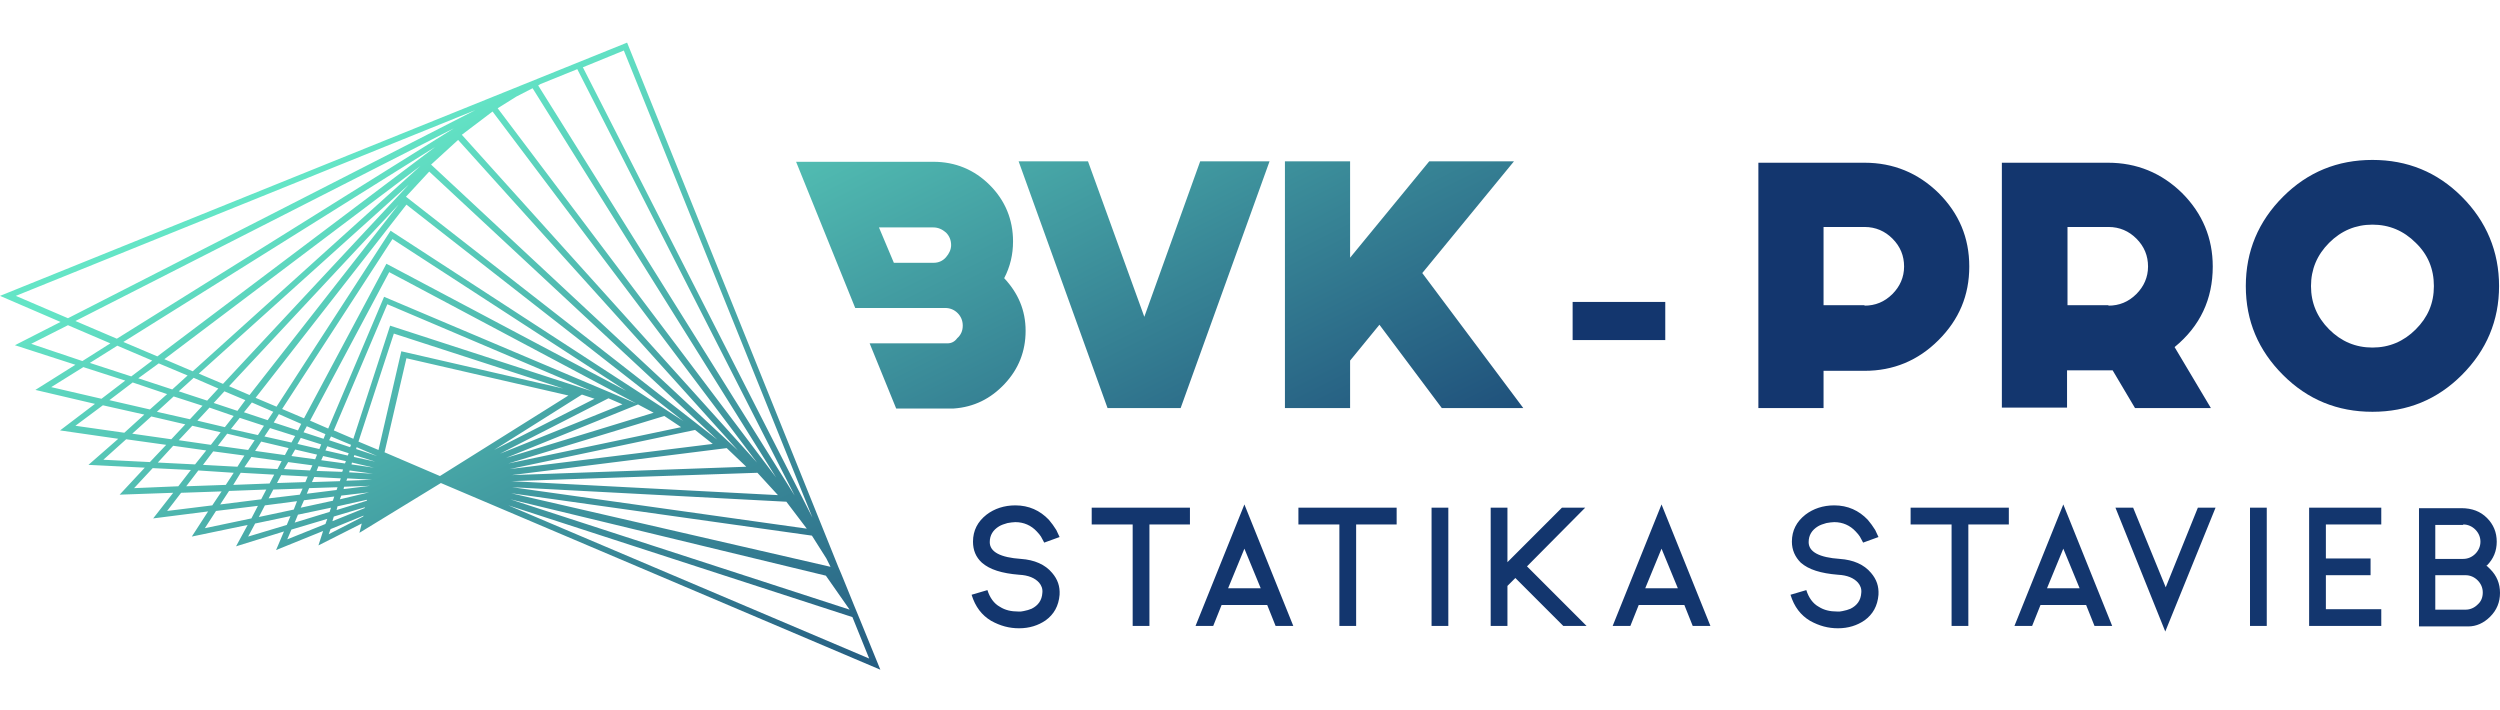
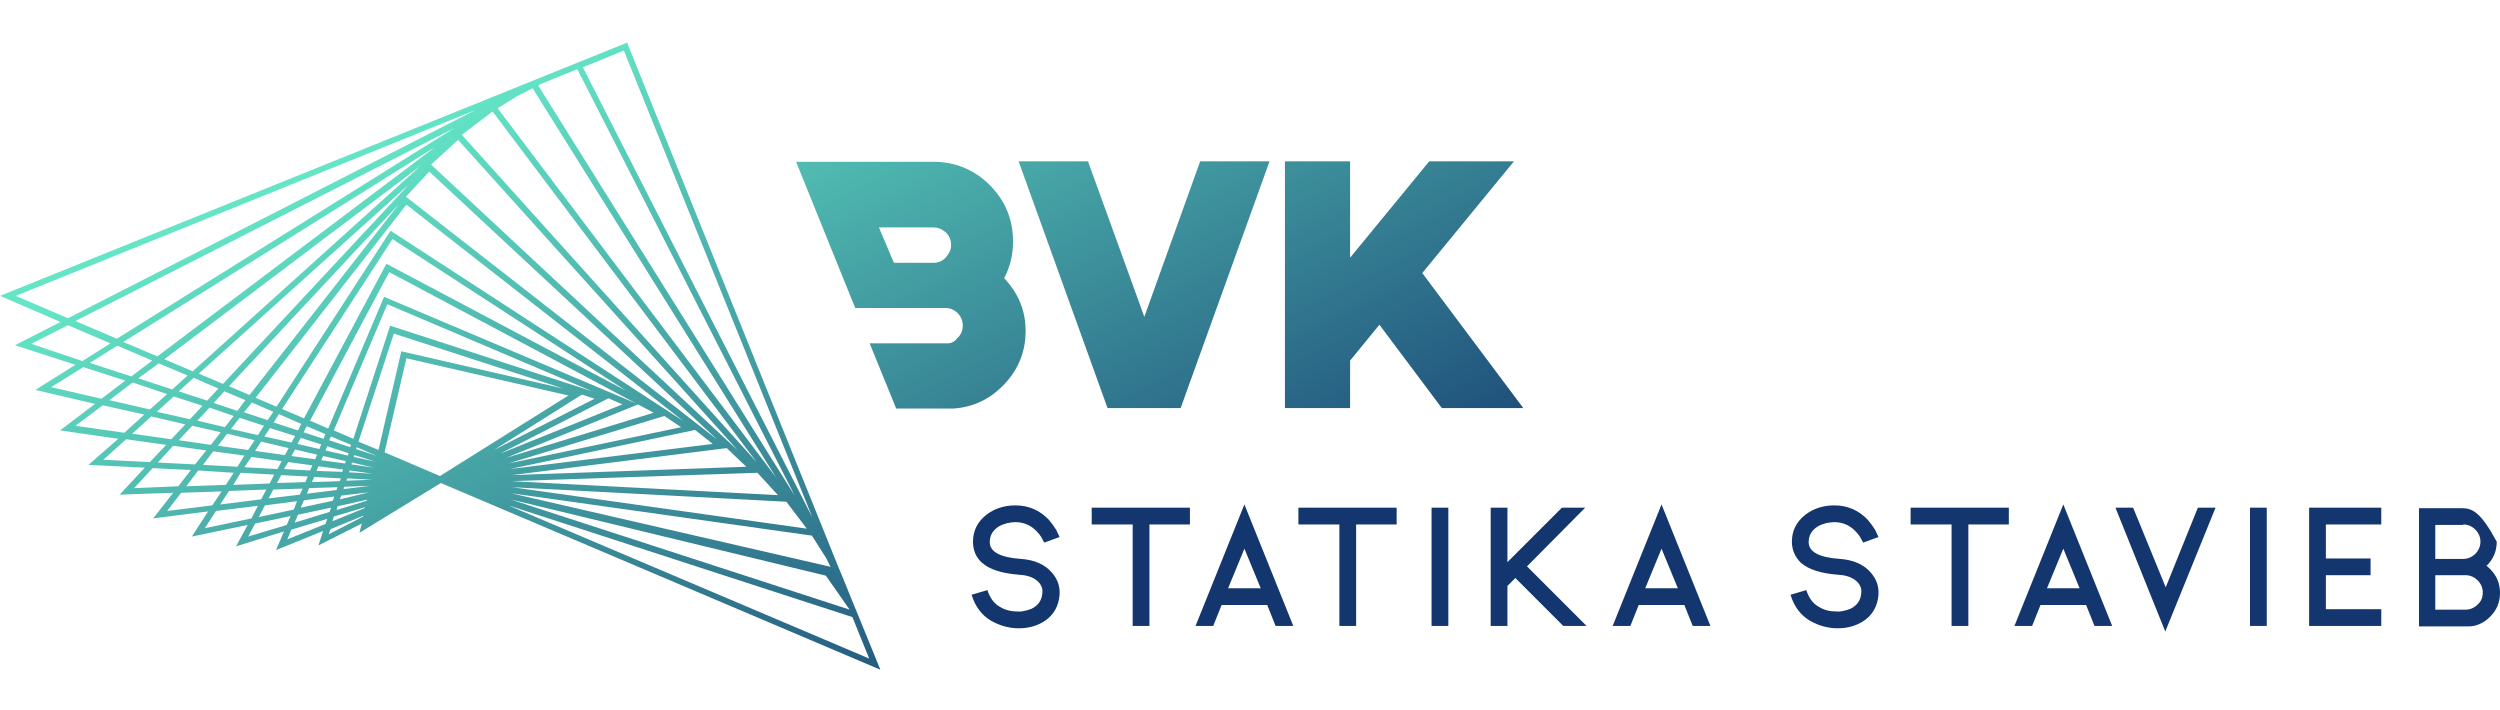
<svg xmlns="http://www.w3.org/2000/svg" width="176" height="50" viewBox="0 0 176 50" fill="none">
-   <path d="M71.743 44.231C72.464 44.231 73.087 44.034 73.612 43.674C74.201 43.248 74.529 42.658 74.595 41.871C74.628 41.281 74.464 40.789 74.07 40.331C73.579 39.741 72.825 39.413 71.874 39.347C70.432 39.249 69.679 38.856 69.679 38.167C69.679 37.676 69.908 37.315 70.334 37.053C70.498 36.955 70.695 36.889 70.924 36.824C71.121 36.791 71.317 36.758 71.481 36.758C72.071 36.758 72.596 36.988 72.989 37.414C73.12 37.545 73.218 37.676 73.284 37.774C73.349 37.873 73.415 38.036 73.513 38.2L74.595 37.807C74.496 37.61 74.431 37.446 74.365 37.315C74.201 37.053 74.038 36.824 73.841 36.594C73.218 35.939 72.432 35.578 71.481 35.578C70.695 35.578 70.006 35.808 69.449 36.234C68.826 36.725 68.499 37.348 68.499 38.135C68.499 38.725 68.695 39.216 69.121 39.609C69.679 40.101 70.531 40.363 71.743 40.462C72.399 40.494 72.858 40.691 73.153 41.019C73.317 41.215 73.415 41.445 73.382 41.74C73.349 42.264 73.087 42.625 72.628 42.854C72.465 42.92 72.268 42.985 72.071 43.018C72.006 43.018 71.94 43.051 71.874 43.051H71.678C71.186 43.051 70.76 42.953 70.4 42.723C69.974 42.494 69.679 42.068 69.515 41.543L68.4 41.871C68.663 42.723 69.121 43.313 69.777 43.706C70.432 44.067 71.055 44.231 71.743 44.231ZM76.856 35.742V36.922H79.74V44.067H80.92V36.922H83.772V35.742H76.856ZM86.459 41.412L87.606 38.626L88.754 41.412H86.459ZM87.606 35.513L84.165 44.067H85.41L86 42.592H89.212L89.802 44.067H91.048L87.606 35.513ZM91.408 35.742V36.922H94.292V44.067H95.472V36.922H98.324V35.742H91.408ZM101.962 35.742H100.782V44.067H101.962V35.742ZM111.597 35.742H109.959L106.124 39.577V35.742H104.944V44.067H106.124V41.248L106.681 40.691L110.057 44.067H111.696L107.501 39.872L111.597 35.742ZM115.825 41.412L116.972 38.626L118.12 41.412H115.825ZM116.972 35.513L113.531 44.067H114.777L115.366 42.592H118.578L119.168 44.067H120.414L116.972 35.513ZM129.394 44.231C130.115 44.231 130.738 44.034 131.262 43.674C131.852 43.248 132.18 42.658 132.245 41.871C132.278 41.281 132.114 40.789 131.721 40.331C131.229 39.741 130.476 39.413 129.525 39.347C128.083 39.249 127.329 38.856 127.329 38.167C127.329 37.676 127.559 37.315 127.985 37.053C128.149 36.955 128.345 36.889 128.575 36.824C128.771 36.791 128.968 36.758 129.132 36.758C129.722 36.758 130.246 36.988 130.639 37.414C130.771 37.545 130.869 37.676 130.934 37.774C131 37.873 131.066 38.036 131.164 38.2L132.245 37.807C132.147 37.61 132.082 37.446 132.016 37.315C131.852 37.053 131.688 36.824 131.492 36.594C130.869 35.939 130.082 35.578 129.132 35.578C128.345 35.578 127.657 35.808 127.1 36.234C126.477 36.725 126.149 37.348 126.149 38.135C126.149 38.725 126.379 39.216 126.772 39.609C127.329 40.101 128.181 40.363 129.394 40.462C130.05 40.494 130.508 40.691 130.803 41.019C130.967 41.215 131.066 41.445 131.033 41.74C131 42.264 130.738 42.625 130.279 42.854C130.115 42.92 129.918 42.985 129.722 43.018C129.656 43.018 129.591 43.051 129.525 43.051H129.328C128.837 43.051 128.411 42.953 128.05 42.723C127.624 42.494 127.329 42.068 127.165 41.543L126.051 41.871C126.313 42.723 126.772 43.313 127.428 43.706C128.083 44.067 128.706 44.231 129.394 44.231ZM134.507 35.742V36.922H137.391V44.067H138.571V36.922H141.422V35.742H134.507ZM144.11 41.412L145.257 38.626L146.404 41.412H144.11ZM145.257 35.513L141.816 44.067H143.061L143.651 42.592H146.863L147.453 44.067H148.698L145.257 35.513ZM150.173 35.742H148.928L152.435 44.46L155.974 35.742H154.729L152.467 41.347L150.173 35.742ZM159.58 35.742H158.4V44.067H159.58V35.742ZM163.742 42.92V40.494H166.888V39.315H163.742V36.922H167.642V35.742H162.562V44.067H167.642V42.887H163.742V42.92ZM171.444 42.887V40.494H173.574C173.902 40.494 174.197 40.626 174.426 40.855C174.656 41.084 174.787 41.379 174.787 41.707C174.787 42.035 174.689 42.33 174.426 42.559C174.197 42.789 173.902 42.92 173.574 42.92H171.444V42.887ZM173.41 36.922C173.738 36.922 174.033 37.053 174.263 37.282C174.492 37.512 174.623 37.807 174.623 38.135C174.623 38.462 174.492 38.757 174.263 38.987C174.033 39.216 173.738 39.347 173.41 39.347H171.444V36.955H173.41V36.922ZM175.049 39.839C175.016 39.872 175.016 39.839 175.082 39.806C175.541 39.347 175.77 38.79 175.77 38.135C175.77 37.479 175.541 36.922 175.082 36.463C174.623 36.004 174.033 35.775 173.279 35.775H170.297V44.1H173.771C174.328 44.1 174.853 43.87 175.311 43.411C175.77 42.953 176 42.395 176 41.74C176 41.084 175.77 40.527 175.311 40.068C175.147 39.904 175.082 39.839 175.049 39.839Z" fill="#13366E" />
-   <path d="M117.235 21.256H110.713V23.943H117.235V21.256ZM131.263 21.518C132.016 21.518 132.672 21.256 133.229 20.698C133.753 20.174 134.048 19.518 134.048 18.765C134.048 18.011 133.786 17.355 133.229 16.798C132.705 16.274 132.049 15.979 131.263 15.979H128.378V21.485H131.263V21.518ZM131.263 11.456C133.295 11.456 135.032 12.177 136.474 13.586C137.916 15.028 138.637 16.733 138.637 18.765C138.637 20.797 137.916 22.501 136.474 23.943C135.032 25.385 133.295 26.106 131.263 26.106H128.378V28.728H123.79V11.456H131.263ZM148.437 21.518C149.19 21.518 149.846 21.256 150.403 20.698C150.927 20.174 151.222 19.518 151.222 18.765C151.222 18.011 150.96 17.355 150.403 16.798C149.879 16.274 149.223 15.979 148.437 15.979H145.552V21.485H148.437V21.518ZM155.778 18.765C155.778 21.059 154.893 22.96 153.091 24.435L155.647 28.728H150.305L148.731 26.073H145.52V28.695H140.931V11.456H148.404C150.436 11.456 152.173 12.177 153.615 13.586C155.057 15.028 155.778 16.765 155.778 18.765ZM167.02 15.815C168.2 15.815 169.216 16.241 170.068 17.093C170.92 17.913 171.346 18.928 171.346 20.141C171.346 21.354 170.92 22.337 170.068 23.189C169.216 24.041 168.2 24.468 167.02 24.468C165.84 24.468 164.824 24.041 163.972 23.189C163.12 22.337 162.694 21.321 162.694 20.141C162.694 18.961 163.12 17.945 163.972 17.093C164.824 16.241 165.84 15.815 167.02 15.815ZM167.02 28.99C169.478 28.99 171.575 28.138 173.312 26.401C175.05 24.664 175.934 22.567 175.934 20.141C175.934 17.716 175.05 15.585 173.312 13.848C171.575 12.111 169.478 11.259 167.02 11.259C164.562 11.259 162.464 12.111 160.727 13.848C158.99 15.585 158.105 17.683 158.105 20.141C158.105 22.599 158.99 24.664 160.727 26.401C162.464 28.138 164.562 28.99 167.02 28.99Z" fill="#13366E" />
+   <path d="M71.743 44.231C72.464 44.231 73.087 44.034 73.612 43.674C74.201 43.248 74.529 42.658 74.595 41.871C74.628 41.281 74.464 40.789 74.07 40.331C73.579 39.741 72.825 39.413 71.874 39.347C70.432 39.249 69.679 38.856 69.679 38.167C69.679 37.676 69.908 37.315 70.334 37.053C70.498 36.955 70.695 36.889 70.924 36.824C71.121 36.791 71.317 36.758 71.481 36.758C72.071 36.758 72.596 36.988 72.989 37.414C73.12 37.545 73.218 37.676 73.284 37.774C73.349 37.873 73.415 38.036 73.513 38.2L74.595 37.807C74.496 37.61 74.431 37.446 74.365 37.315C74.201 37.053 74.038 36.824 73.841 36.594C73.218 35.939 72.432 35.578 71.481 35.578C70.695 35.578 70.006 35.808 69.449 36.234C68.826 36.725 68.499 37.348 68.499 38.135C68.499 38.725 68.695 39.216 69.121 39.609C69.679 40.101 70.531 40.363 71.743 40.462C72.399 40.494 72.858 40.691 73.153 41.019C73.317 41.215 73.415 41.445 73.382 41.74C73.349 42.264 73.087 42.625 72.628 42.854C72.465 42.92 72.268 42.985 72.071 43.018C72.006 43.018 71.94 43.051 71.874 43.051H71.678C71.186 43.051 70.76 42.953 70.4 42.723C69.974 42.494 69.679 42.068 69.515 41.543L68.4 41.871C68.663 42.723 69.121 43.313 69.777 43.706C70.432 44.067 71.055 44.231 71.743 44.231ZM76.856 35.742V36.922H79.74V44.067H80.92V36.922H83.772V35.742H76.856ZM86.459 41.412L87.606 38.626L88.754 41.412H86.459ZM87.606 35.513L84.165 44.067H85.41L86 42.592H89.212L89.802 44.067H91.048L87.606 35.513ZM91.408 35.742V36.922H94.292V44.067H95.472V36.922H98.324V35.742H91.408ZM101.962 35.742H100.782V44.067H101.962V35.742ZM111.597 35.742H109.959L106.124 39.577V35.742H104.944V44.067H106.124V41.248L106.681 40.691L110.057 44.067H111.696L107.501 39.872L111.597 35.742ZM115.825 41.412L116.972 38.626L118.12 41.412H115.825ZM116.972 35.513L113.531 44.067H114.777L115.366 42.592H118.578L119.168 44.067H120.414L116.972 35.513ZM129.394 44.231C130.115 44.231 130.738 44.034 131.262 43.674C131.852 43.248 132.18 42.658 132.245 41.871C132.278 41.281 132.114 40.789 131.721 40.331C131.229 39.741 130.476 39.413 129.525 39.347C128.083 39.249 127.329 38.856 127.329 38.167C127.329 37.676 127.559 37.315 127.985 37.053C128.149 36.955 128.345 36.889 128.575 36.824C128.771 36.791 128.968 36.758 129.132 36.758C129.722 36.758 130.246 36.988 130.639 37.414C130.771 37.545 130.869 37.676 130.934 37.774C131 37.873 131.066 38.036 131.164 38.2L132.245 37.807C132.147 37.61 132.082 37.446 132.016 37.315C131.852 37.053 131.688 36.824 131.492 36.594C130.869 35.939 130.082 35.578 129.132 35.578C128.345 35.578 127.657 35.808 127.1 36.234C126.477 36.725 126.149 37.348 126.149 38.135C126.149 38.725 126.379 39.216 126.772 39.609C127.329 40.101 128.181 40.363 129.394 40.462C130.05 40.494 130.508 40.691 130.803 41.019C130.967 41.215 131.066 41.445 131.033 41.74C131 42.264 130.738 42.625 130.279 42.854C130.115 42.92 129.918 42.985 129.722 43.018C129.656 43.018 129.591 43.051 129.525 43.051H129.328C128.837 43.051 128.411 42.953 128.05 42.723C127.624 42.494 127.329 42.068 127.165 41.543L126.051 41.871C126.313 42.723 126.772 43.313 127.428 43.706C128.083 44.067 128.706 44.231 129.394 44.231ZM134.507 35.742V36.922H137.391V44.067H138.571V36.922H141.422V35.742H134.507ZM144.11 41.412L145.257 38.626L146.404 41.412H144.11ZM145.257 35.513L141.816 44.067H143.061L143.651 42.592H146.863L147.453 44.067H148.698L145.257 35.513ZM150.173 35.742H148.928L152.435 44.46L155.974 35.742H154.729L152.467 41.347L150.173 35.742ZM159.58 35.742H158.4V44.067H159.58V35.742ZM163.742 42.92V40.494H166.888V39.315H163.742V36.922H167.642V35.742H162.562V44.067H167.642V42.887H163.742V42.92ZM171.444 42.887V40.494H173.574C173.902 40.494 174.197 40.626 174.426 40.855C174.656 41.084 174.787 41.379 174.787 41.707C174.787 42.035 174.689 42.33 174.426 42.559C174.197 42.789 173.902 42.92 173.574 42.92H171.444V42.887ZM173.41 36.922C173.738 36.922 174.033 37.053 174.263 37.282C174.492 37.512 174.623 37.807 174.623 38.135C174.623 38.462 174.492 38.757 174.263 38.987C174.033 39.216 173.738 39.347 173.41 39.347H171.444V36.955H173.41V36.922ZM175.049 39.839C175.016 39.872 175.016 39.839 175.082 39.806C175.541 39.347 175.77 38.79 175.77 38.135C174.623 36.004 174.033 35.775 173.279 35.775H170.297V44.1H173.771C174.328 44.1 174.853 43.87 175.311 43.411C175.77 42.953 176 42.395 176 41.74C176 41.084 175.77 40.527 175.311 40.068C175.147 39.904 175.082 39.839 175.049 39.839Z" fill="#13366E" />
  <path fill-rule="evenodd" clip-rule="evenodd" d="M61.977 47.148L31.038 34.005L25.302 37.512L25.466 36.856L22.418 38.397L22.746 37.381L19.435 38.724L19.992 37.413L16.617 38.462L17.436 36.955L13.503 37.774L14.65 36.004L10.783 36.496L12.192 34.693L8.423 34.824L10.193 32.923L6.227 32.727L8.325 30.891L4.228 30.301L6.686 28.433L2.491 27.45L5.309 25.68L1.049 24.303L4.261 22.665L0 20.829L44.148 3L59.027 39.937C59.027 39.937 59.355 40.691 59.584 41.281C59.814 41.871 60.535 43.608 60.535 43.608L61.977 47.148ZM55.946 34.89L40.641 4.868L38.051 5.917L37.888 6.015L55.946 34.89ZM35.921 35.152L59.814 42.919L58.142 40.527L35.921 35.152ZM35.987 34.726L58.47 39.904L58.175 39.314L57.159 37.708L35.987 34.726ZM53.292 32.563L34.676 7.851L32.513 9.489L53.292 32.563ZM35.888 33.022L50.178 31.252L48.933 30.268L35.888 33.022ZM36.019 33.448L52.538 32.858L51.161 31.547L36.019 33.448ZM36.019 33.874L54.767 34.857L53.324 33.284L36.019 33.874ZM34.774 31.678L41.853 28.073L40.968 27.778L34.774 31.678ZM27.072 31.842L30.972 33.513L40.018 27.843L28.612 25.221L27.072 31.842ZM43.82 28.466L42.837 28.04L35.2 31.94L43.82 28.466ZM24.876 30.891L27.465 22.927L41.689 27.548L27.268 21.419L23.499 30.301L24.876 30.891ZM39.657 27.352L27.727 23.484L25.236 31.088L26.646 31.678L28.252 24.73L39.657 27.352ZM25.073 31.612L26.547 32.104L25.105 31.481L25.073 31.612ZM46.769 29.285L35.79 32.628L47.949 30.072L46.769 29.285ZM44.797 28.408L27.4 19.158L21.828 29.613L23.106 30.17L27.039 20.895L44.797 28.408ZM44.918 28.472L35.626 32.235L46.016 29.056L44.918 28.472ZM19.861 28.794L21.402 29.449L27.203 18.568L44.082 27.515L27.629 16.831L19.861 28.794ZM21.369 30.432L22.778 30.891L22.91 30.564L21.599 30.006L21.369 30.432ZM24.712 31.317L23.303 30.727L23.172 30.99L24.646 31.481L24.712 31.317ZM24.483 32.071L24.548 31.907L23.041 31.416L22.91 31.711L24.483 32.071ZM26.416 32.497L24.942 32.038L24.909 32.169L26.416 32.497ZM24.745 32.694L26.318 32.923L24.778 32.563L24.745 32.694ZM55.356 35.316H55.258L36.052 34.3L56.798 37.217L55.356 35.316ZM51.948 31.711L32.25 9.85L30.349 11.587L51.948 31.711ZM28.579 13.848L50.506 30.957L30.218 12.079L28.579 13.848ZM48.113 29.646L28.612 14.406L17.993 28.007L19.468 28.63L27.498 16.241L27.695 16.372L48.113 29.646ZM16.125 27.188L17.567 27.81L28.055 14.406L16.125 27.188ZM18.845 29.58L19.239 28.99L17.731 28.335L17.174 29.023L18.845 29.58ZM21.205 29.842L19.632 29.154L19.271 29.744L20.976 30.301L21.205 29.842ZM20.517 31.153L20.779 30.695L19.009 30.137L18.616 30.727L20.517 31.153ZM22.614 31.285L21.172 30.826L20.943 31.252L22.483 31.612L22.614 31.285ZM22.188 32.333L22.32 32.006L20.779 31.645L20.517 32.104L22.188 32.333ZM24.352 32.464L22.746 32.104L22.614 32.399L24.286 32.628L24.352 32.464ZM24.089 33.218L24.155 33.054L22.418 32.825L22.287 33.153L24.089 33.218ZM26.253 33.349L24.614 33.12L24.581 33.251L26.253 33.349ZM24.384 33.841L26.187 33.775L24.45 33.677L24.384 33.841ZM36.347 6.802L35.036 7.621L54.635 33.611L37.494 6.212L36.347 6.802ZM15.699 27.024L28.776 12.996L13.995 26.303L15.699 27.024ZM11.569 25.287L13.569 26.139L29.596 11.685L11.569 25.287ZM14.585 28.204L15.371 27.352L13.634 26.598L12.585 27.548L14.585 28.204ZM17.272 28.171L15.797 27.548L15.044 28.368L16.715 28.925L17.272 28.171ZM15.83 30.072L16.453 29.285L14.749 28.695L13.896 29.613L15.83 30.072ZM18.583 29.974L16.879 29.416L16.256 30.203L18.157 30.629L18.583 29.974ZM17.469 31.678L17.928 30.99L15.994 30.531L15.338 31.383L17.469 31.678ZM20.32 31.547L18.387 31.088L17.96 31.743L20.058 32.038L20.32 31.547ZM19.534 33.022L19.829 32.464L17.698 32.169L17.207 32.891L19.534 33.022ZM21.992 32.759L20.288 32.53L19.992 33.022L21.828 33.12L21.992 32.759ZM21.5 33.939L21.664 33.546L19.796 33.448L19.501 34.005L21.5 33.939ZM23.991 33.677L22.123 33.579L21.959 33.939L23.925 33.874L23.991 33.677ZM23.696 34.496L23.762 34.3L21.762 34.365L21.599 34.759L23.696 34.496ZM26.056 34.202L24.221 34.267L24.188 34.431L26.056 34.202ZM23.925 35.152L25.99 34.66L24.024 34.89L23.925 35.152ZM11.078 25.09L30.644 10.341L8.685 24.074L11.078 25.09ZM5.309 22.599L8.226 23.845L31.955 9.031L5.309 22.599ZM9.242 26.499L10.717 25.385L8.259 24.336L6.326 25.549L9.242 26.499ZM13.208 26.434L11.176 25.582L9.734 26.631L12.127 27.417L13.208 26.434ZM10.553 28.826L11.766 27.745L9.341 26.925L7.702 28.171L10.553 28.826ZM14.257 28.564L12.225 27.909L11.045 28.99L13.372 29.515L14.257 28.564ZM12.061 30.924L13.044 29.875L10.652 29.318L9.308 30.531L12.061 30.924ZM15.535 30.432L13.536 29.974L12.585 30.99L14.847 31.317L15.535 30.432ZM13.733 32.694L14.519 31.711L12.192 31.383L11.111 32.563L13.733 32.694ZM17.207 32.071L15.011 31.776L14.29 32.727L16.715 32.858L17.207 32.071ZM15.896 34.136L16.453 33.284L13.962 33.12L13.11 34.234L15.896 34.136ZM19.304 33.415L16.945 33.284L16.42 34.136L18.977 34.038L19.304 33.415ZM18.387 35.152L18.747 34.464L16.125 34.562L15.502 35.513L18.387 35.152ZM21.303 34.398L19.239 34.464L18.911 35.086L21.107 34.824L21.303 34.398ZM20.681 35.873L20.91 35.283L18.649 35.578L18.223 36.397L20.681 35.873ZM23.532 34.955L21.402 35.218L21.172 35.742L23.434 35.25L23.532 34.955ZM23.204 36.037L23.303 35.742L20.976 36.233L20.746 36.791L23.204 36.037ZM25.826 35.185L23.762 35.644L23.696 35.906L25.826 35.25V35.185ZM23.401 36.692L25.663 35.775L25.695 35.709L23.499 36.365L23.401 36.692ZM60.01 43.444L35.79 35.578L61.19 46.361L60.01 43.444ZM57.192 36.43L43.918 3.557L41.034 4.737L57.192 36.43ZM33.463 7.752L1.114 20.829L4.785 22.403L33.463 7.752ZM4.785 22.894L2.196 24.205L5.801 25.418L7.768 24.172L4.785 22.894ZM5.867 25.844L3.605 27.253L7.145 28.073L8.816 26.794L5.867 25.844ZM7.243 28.532L5.309 29.974L8.751 30.465L10.16 29.187L7.243 28.532ZM8.882 30.924L7.276 32.366L10.553 32.53L11.701 31.317L8.882 30.924ZM10.75 32.956L9.439 34.365L12.553 34.234L13.438 33.087L10.75 32.956ZM12.749 34.693L11.766 35.971L14.945 35.578L15.601 34.595L12.749 34.693ZM15.207 35.971L14.421 37.184L17.698 36.496L18.157 35.611L15.207 35.971ZM17.96 36.856L17.469 37.774L20.189 36.955L20.451 36.332L17.96 36.856ZM20.517 37.282L20.222 37.971L22.91 36.889L23.041 36.529L20.517 37.282ZM23.27 37.249L23.139 37.61L25.564 36.365L25.597 36.299L23.27 37.249ZM71.318 16.995C71.318 17.912 71.121 18.764 70.695 19.584C71.678 20.633 72.203 21.845 72.203 23.287C72.203 24.729 71.711 25.975 70.728 27.024C69.745 28.072 68.565 28.662 67.123 28.761H63.092L61.223 24.172H66.697C66.992 24.172 67.221 24.041 67.385 23.812C67.647 23.582 67.778 23.287 67.778 22.927C67.778 22.566 67.647 22.271 67.418 22.042C67.188 21.812 66.893 21.681 66.533 21.681H60.207L56.045 11.39H65.713C67.254 11.39 68.598 11.947 69.679 13.029C70.761 14.11 71.318 15.454 71.318 16.995ZM65.713 18.502C66.074 18.502 66.369 18.371 66.598 18.109C66.828 17.847 66.959 17.552 66.959 17.257C66.959 16.896 66.828 16.601 66.598 16.372C66.336 16.142 66.041 16.011 65.713 16.011H61.879L62.928 18.502H65.713ZM76.594 11.357H71.711L77.971 28.728H83.117L89.376 11.357H84.493L80.56 22.304L76.594 11.357ZM106.584 11.357L100.128 19.223L107.24 28.728H101.504L97.112 22.861L95.047 25.385V28.728H90.459V11.357H95.047V18.142L100.619 11.357H106.584Z" fill="url(#paint0_linear_74_337)" />
  <defs>
    <linearGradient id="paint0_linear_74_337" x1="43.755" y1="1.197" x2="71.941" y2="57.242" gradientUnits="userSpaceOnUse">
      <stop stop-color="#64E5C6" />
      <stop offset="1" stop-color="#13366E" />
    </linearGradient>
  </defs>
</svg>